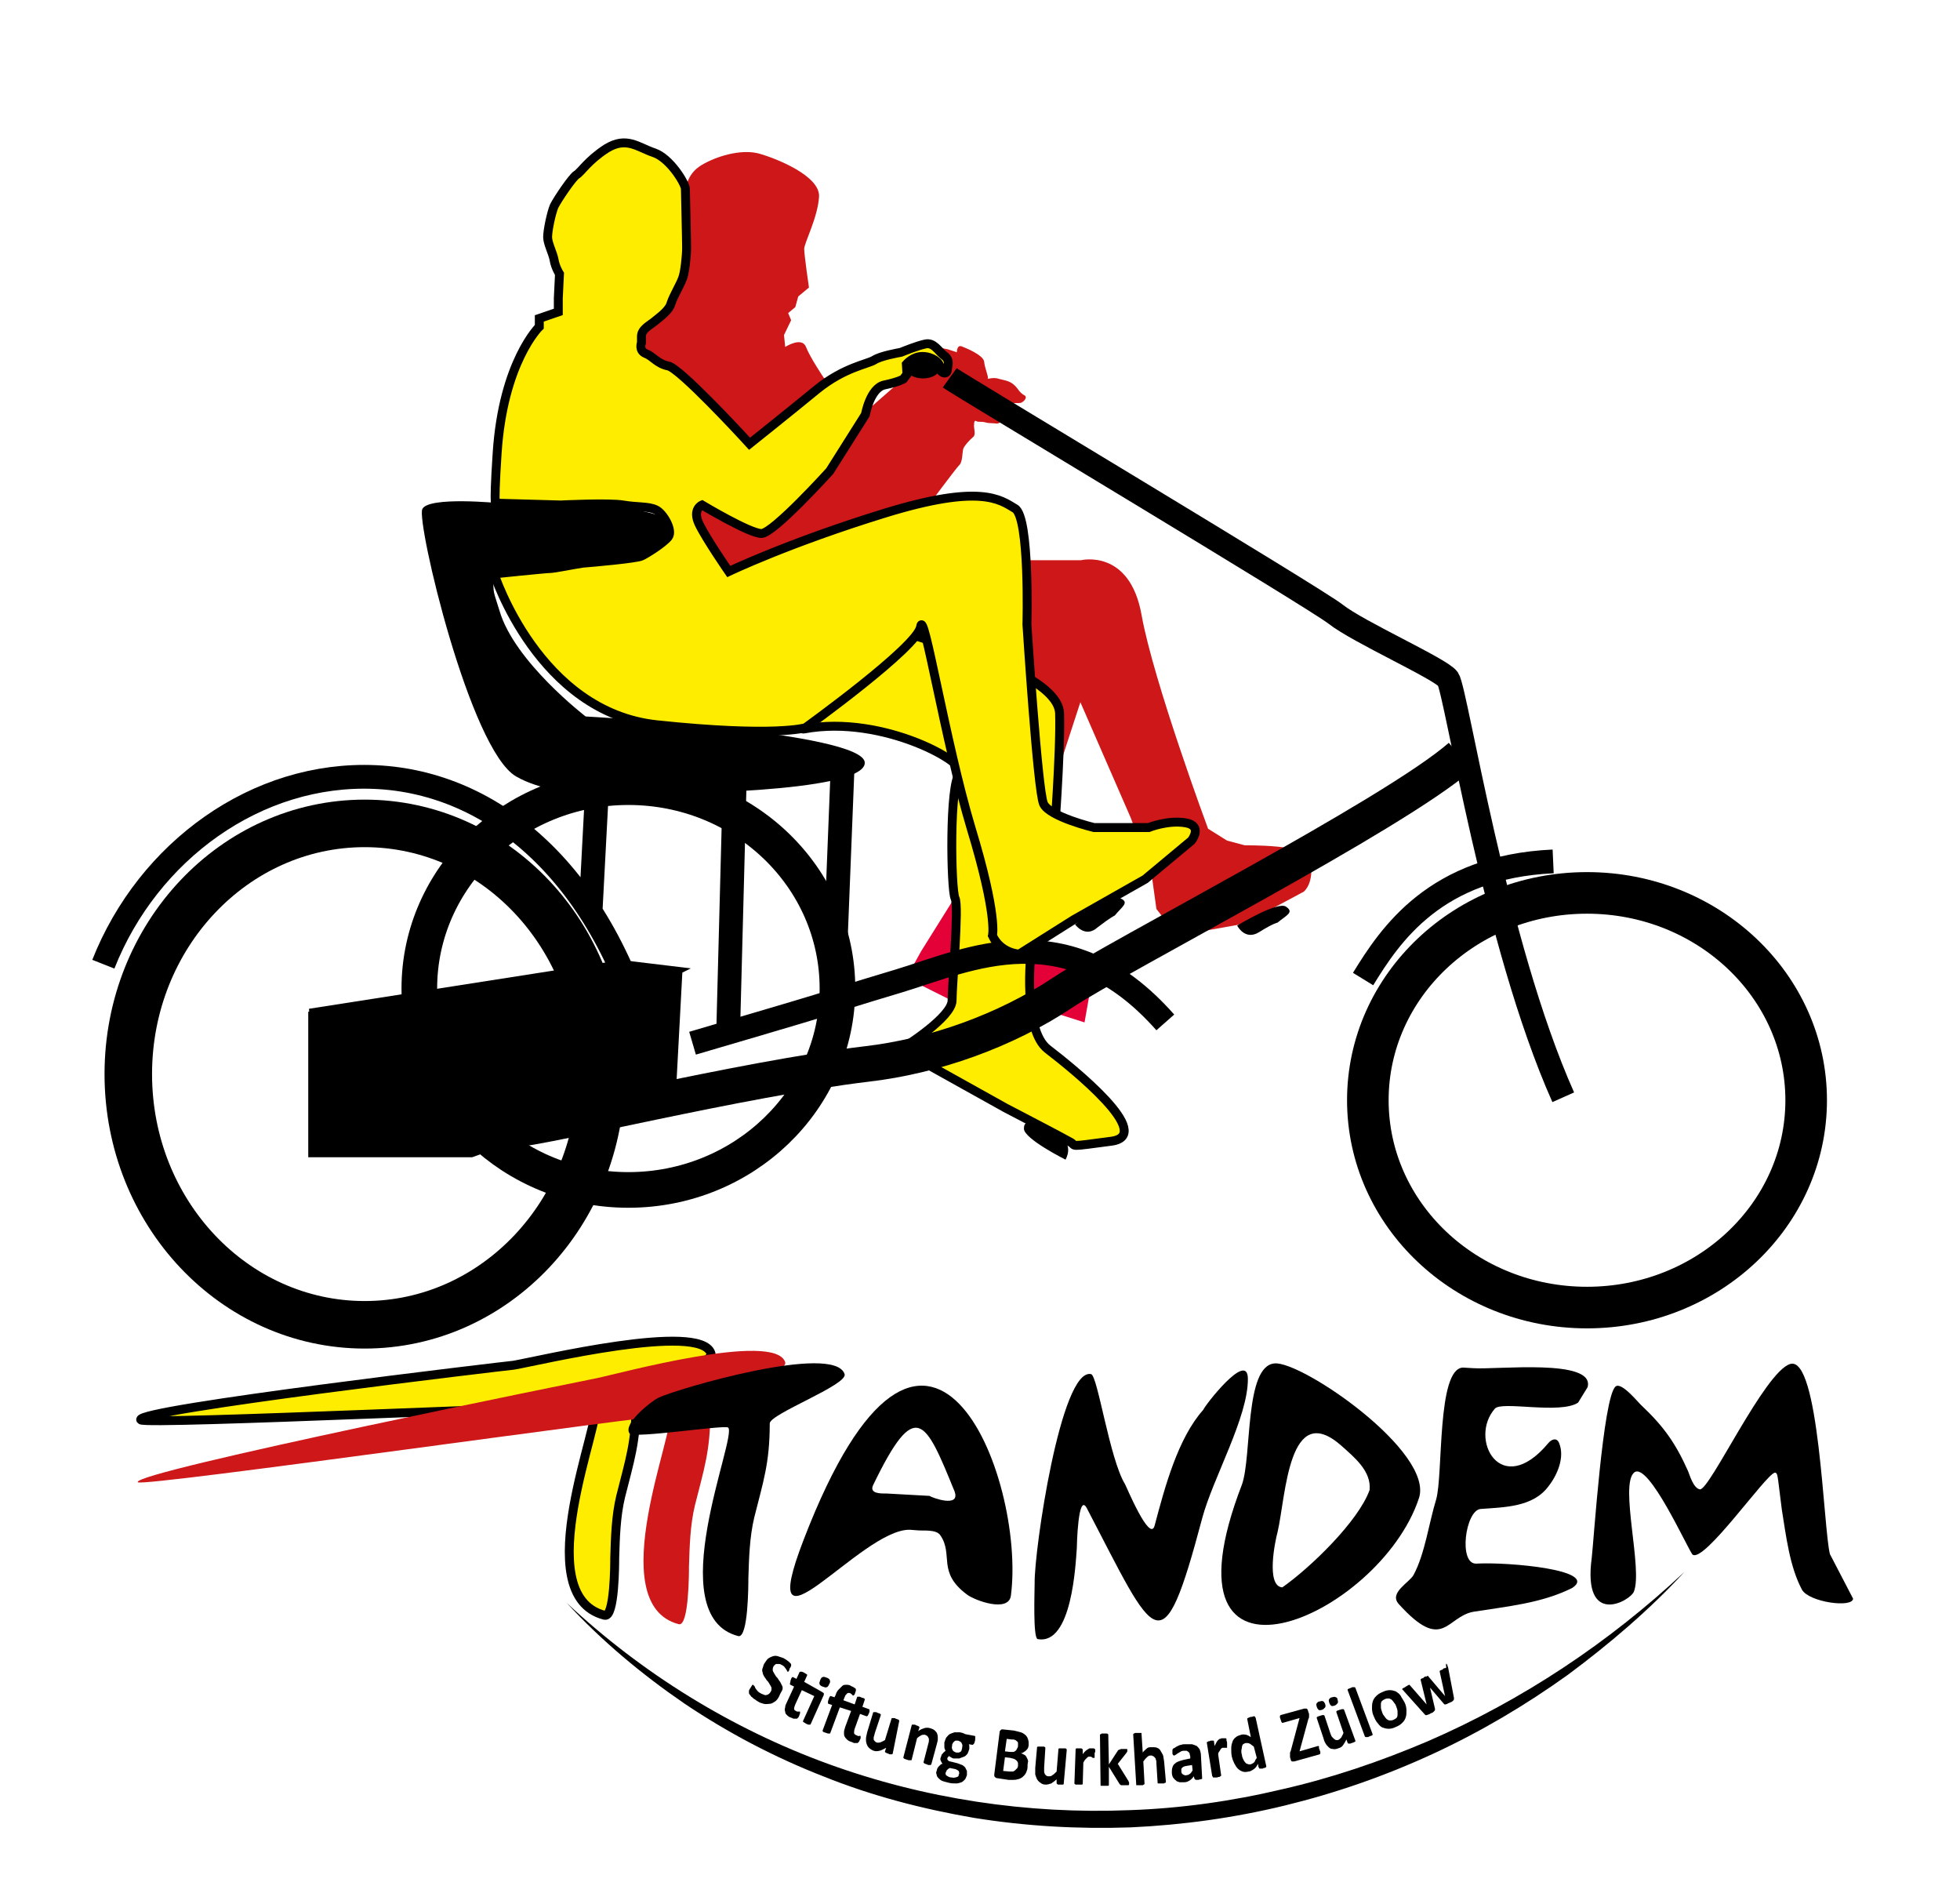
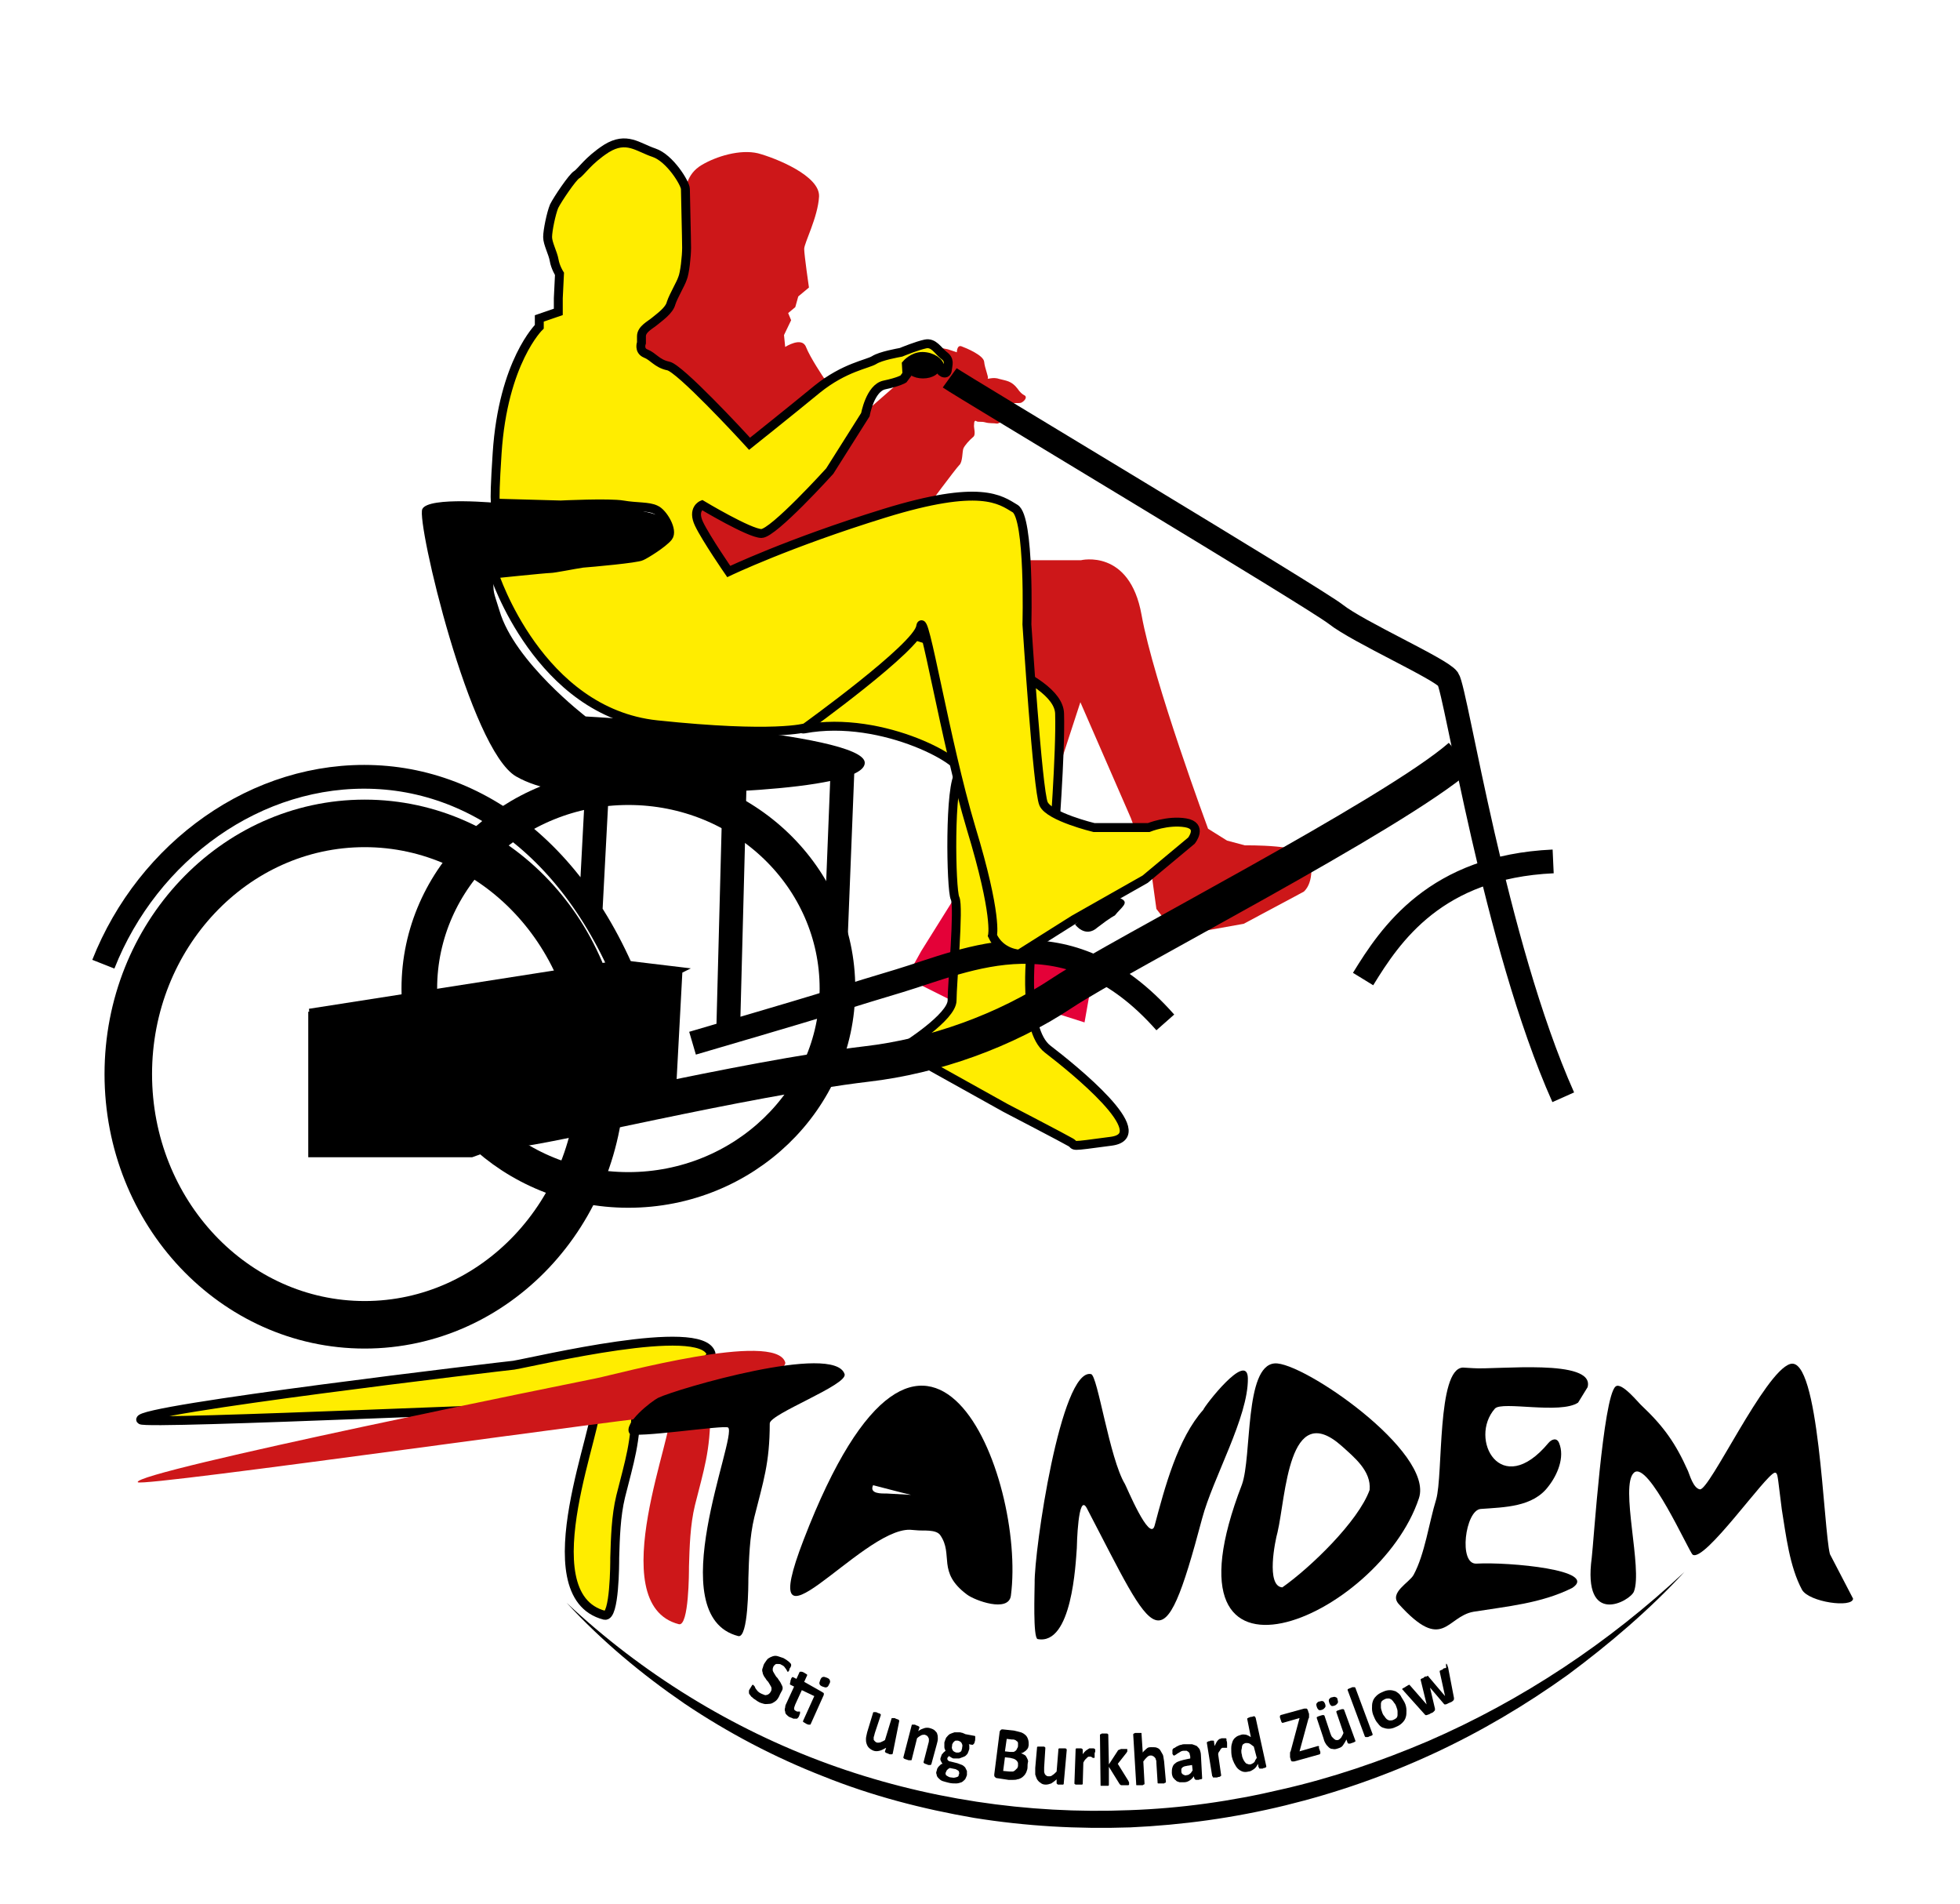
<svg xmlns="http://www.w3.org/2000/svg" id="Ebene_1" style="enable-background:new 0 0 330 320.5;" version="1.1" viewBox="0 0 330 320.5" x="0px" y="0px">
  <style type="text/css"> .st0{fill:#FFED00;stroke:#000000;stroke-width:1.5;} .st1{fill:#CD1719;} .st2{fill:#E40138;} .st3{fill:#FFED00;stroke:#000000;stroke-width:1.5;stroke-miterlimit:10;} .st4{fill:none;stroke:#000000;stroke-width:6;stroke-miterlimit:3.864;} .st5{fill:none;stroke:#000000;stroke-miterlimit:3.864;} .st6{fill:none;stroke:#000000;stroke-width:8;stroke-miterlimit:3.864;} .st7{fill:none;stroke:#000000;stroke-width:7;stroke-miterlimit:3.864;} .st8{fill:none;stroke:#000000;stroke-width:4;stroke-miterlimit:3.864;} .st9{fill-rule:evenodd;clip-rule:evenodd;fill:#FFED00;stroke:#000000;stroke-width:1.5;} </style>
  <g>
    <path class="st0" d="M119.7,227.8c0.6,1.8-12.6,6.7-12.6,8.3c0,6.7-1.1,9.8-2.6,15.8c-0.8,3.3-0.9,7-1,10.3c0,0.9,0,10.1-1.7,9.7 c-13.2-3.4-0.1-33.6-1.7-35.1c-0.6-0.5-75.8,3.1-76.4,2.2c-1.2-1.7,61.7-9.1,62.8-9.2C90.6,229.1,118,222.5,119.7,227.8" />
    <path class="st1" d="M132.2,229.3c0.6,1.8-12.6,6.7-12.6,8.3c0,6.7-1.1,9.8-2.6,15.8c-0.8,3.3-0.9,7-1,10.3c0,0.9,0,10.1-1.7,9.7 c-13.2-3.4-0.1-33.6-1.7-35.1c-0.6-0.5-88.8,12.1-89.4,11.2c-1.2-1.7,76.2-17.3,77.2-17.5C103.9,231.3,130.5,224,132.2,229.3" />
    <polygon class="st2" points="162.6,148.1 155.1,160.1 152.6,164.6 160.6,168.6 171.6,168.6 182.6,172.1 184.1,163.6 176.6,159.6 171.6,155.6 171.6,147.6" />
    <path class="st1" d="M115.1,34.1c0.2-2.3,0.5-4.8,3-6.3s6.5-2.7,9.5-2c3,0.8,10.5,3.8,10.3,7.3s-2.5,7.8-2.5,8.8s0.8,6.5,0.8,6.5 l-1.8,1.5l-0.5,1.8l-1.2,1l0.5,1.2l-1.2,2.5l0.2,2c0,0,2.8-1.8,3.5,0s3,5.2,3,5.2l5,3.5l3.2,1.2l4-3.5v-1l1.5-4l2.5-1l1.5-0.2 l1.8,1l0.4-1l1,0.2l1.5,0.5c0,0,0-1.3,0.8-1c0.8,0.3,3.7,1.5,3.8,2.6c0.1,1.1,0.8,2.6,0.6,2.8c-0.1,0.2,0.9-0.3,2,0.1 c1.1,0.3,2,0.3,3,1.6c0.9,1.3,1.3,1,1.4,1.4c0.1,0.4-0.5,0.9-0.8,1c-0.3,0.1-1.2,0-1.6,0.1c-0.4,0.1-0.4,1.7-0.6,2 c-0.2,0.3-1.4,1.5-1.9,1.4c-0.5-0.1-1.2,0-1.9-0.2c-0.7-0.2-1.2,0-1.5-0.2c-0.3-0.2-0.4,0.1-0.4,0.6c-0.1,0.5,0.4,1.7-0.2,2.1 c-0.6,0.5-1.4,1.4-1.6,1.9c-0.2,0.5-0.1,2.3-0.7,2.8c-0.6,0.6-5.5,7.2-5.5,7.2l6.2,8.8h19.8c0,0,8.2-2,10.2,9.2s11.2,36,11.2,36 l3.2,2l3,0.8c0,0,10.5-0.2,11,2.2c0.8,4.2-1.1,5.6-1.1,5.6l-10.1,5.4l-11.2,2l-3.5-4.5l-0.8-5.8l-3.5-9.5l-8.5-19.5l-3,9.2 l-1.5,1.2l-11.2-19.5l-6.2-13l-21.5,2.5l-15.3,1.2l-6-8.2l-3.5-12l-12.8-12.8l7-25L115.1,34.1z" />
    <path class="st3" d="M187.1,192.1c-7.5,1-5.8,0.8-6.8,0.2s-11-5.8-11-5.8l-14-7.8l-3-2.5c0,0,8-5,8-7.8s1.2-15.8,0.5-17.2 s-1-19.5,0.8-21s-12.8-10-26.2-7.5c-3.7,0.7,5.2-23.2,5.2-23.2l11.8,7l5.8,1.8c0,0,20,5.2,20.2,11.8s-1,22-1,22l-3.8,18 c0,0-1.5,13.2,2.8,16.5S194.6,191.1,187.1,192.1" />
    <path class="st4" d="M70.6,166.4c0-18.7,15.8-33.9,35.2-33.9c19.5,0,35.2,15.2,35.2,33.9c0,18.7-15.8,33.9-35.2,33.9 C86.4,200.3,70.6,185.1,70.6,166.4z" />
    <polygon points="52.1,170.3 104.6,162.1 114.6,163.3 114.4,163.4 113.4,182.1 79.4,194.3 52.4,194.3 52.4,170.3" />
    <polygon class="st5" points="52.1,170.3 104.6,162.1 114.6,163.3 114.4,163.4 113.4,182.1 79.4,194.3 52.4,194.3 52.4,170.3" />
    <ellipse class="st6" cx="61.4" cy="180.8" rx="39.8" ry="42.2" />
    <path class="st4" d="M86.4,190.1c4.2,0,38.5-8.5,59.5-11c11.3-1.3,23.4-5.6,33-12c9.5-6.3,55.8-30,67-39.8" />
-     <ellipse class="st7" cx="267.2" cy="185.2" rx="36.9" ry="34.9" />
    <path class="st8" d="M229.5,164.8c4.6-7.5,12.2-18.9,32-19.8 M263.2,184.7c-11.6-26-18-68.3-19.4-70.4c-1.2-1.7-15.1-7.9-18.9-10.9 c-3.4-2.7-63.2-38.5-65-39.8 M122.6,173.6l1.2-45.8 M140.4,166.1l1.5-37.8 M99.4,154.1l1.2-22.8 M17.4,162.3 c7.5-19,25.8-32.4,45.8-31.5c19.9,0.9,38.5,16.3,46.3,46.5 M116.6,175.6c34.8-10.2,15.8-4.8,34.8-10.5c11.6-3.5,28.2-11.8,44.8,7" />
    <path d="M110.1,133.6c0,0,35.5,0,35.5-5.2s-47-7.8-47-7.8s-12-9.2-14.5-17.8c-1-3.3-1.1-2.8-1-5.8c0-0.4,18.5-2.3,18.6-2.7 c0-0.4,12,1,11.3-5.3c1.2-5-28.9-4.3-28.9-4.3s-12-1.2-13,1s8,40.5,15.8,45S110.1,133.6,110.1,133.6" />
    <path d="M152.5,61.8c0-1.1,1.3-1.9,2.9-1.9c1.6,0,2.9,0.9,2.9,1.9c0,1.1-1.3,1.9-2.9,1.9C153.8,63.7,152.5,62.9,152.5,61.8" />
    <path class="st9" d="M171.6,160.6l9.2-5.8l12-6.8l7.8-6.5c0,0,2-2.5-1-3s-6.2,0.8-6.2,0.8h-9.2c0,0-7.5-1.8-8.5-4 s-2.8-30.2-2.8-30.2s0.5-18-2-19.5s-5.8-4.2-22,0.8s-26.2,9.8-26.2,9.8s-3.8-5.5-5-8s0.5-3.2,0.5-3.2s8,4.8,10,4.8 c2,0,11.5-10.5,11.5-10.5l6-9.5c0,0,0.8-4.5,3.2-5s3.2-1,3.2-1l0.6-0.8l-0.1-1.7c0,0,1.1-1.3,2.7-1.3c1.6,0,3,1,2.9,1.8 c-0.1,0.8,1.2,1.5,1.3,0.5c0.1-1,0.5-1.7-0.6-2.5c-1-0.8-1.7-2.2-3.1-1.9c-1.4,0.3-3.6,1.2-4.1,1.4c-0.5,0.1-3.4,0.6-4.5,1.3 c-1.1,0.7-5,1.2-9.6,4.9c-4.5,3.7-11.4,9.2-11.4,9.2l-1.1-1.2c0,0-10.7-11.6-12.6-11.9c-1.9-0.4-2.5-1.6-3.8-2.1 c-1.2-0.5-0.7-1.8-0.7-1.8v-1.1c0-1.2,1.5-1.9,2.2-2.5c0.7-0.6,2.5-1.8,2.8-3.1c0.4-1.2,1.6-3.2,1.9-4.1c0.4-0.9,0.7-3.8,0.7-5.2 c0-1.4-0.2-9.1-0.2-9.9c0-0.9-2.6-5.2-5.3-6.1c-2.7-0.9-4.6-2.8-8-0.7C99,27,97.8,29,97.1,29.4c-0.7,0.4-3.2,4.1-3.8,5.3 c-0.5,1.2-1.1,4.1-1.1,5.2c0,1.1,0.9,2.7,1.1,3.9c0.2,1.2,0.9,2.3,0.9,2.3l-0.2,4.1v2.3l-3.2,1.1v1.4c0,0-6.1,5.9-7.1,21.3 c-0.7,10.6-0.1,8.4-0.1,8.4l10.8,0.3c0,0,8.2-0.4,10.5,0c2.3,0.4,4.3,0.2,5.5,0.8c1.2,0.5,3,3.5,2.1,4.6c-0.9,1.1-3.8,2.9-4.5,3.2 c-0.7,0.4-8.5,1.1-9.9,1.2c-1.4,0.2-4.8,0.9-5.5,0.9c-0.7,0-9.4,0.9-9.4,0.9s7.5,23.3,27.4,25.4c19.9,2.1,25,0.5,25,0.5 s18.9-13.6,19.4-17c0.5-3.4,4.1,19.2,8.5,33.9c4.5,14.8,3.6,18.1,3.6,18.1C168.5,160.5,171.6,160.6,171.6,160.6" />
    <path d="M142.2,231.3c0.6,1.8-12.6,6.7-12.6,8.3c0,6.7-1.1,9.8-2.6,15.8c-0.8,3.3-0.9,7-1,10.3c0,0.9,0,10.1-1.7,9.7 c-13.2-3.4-0.1-33.6-1.7-35.1c-0.6-0.5-15.9,1.9-16.6,1c-1.2-1.7,3.8-5.5,4.8-6C113.9,233.8,140.5,226,142.2,231.3" />
    <path d="M210.1,232c0.1,6.5-5.9,16.8-7.7,23.6c-6.8,25.6-7.8,20.5-19.4-1.7c-1.5-2.9-1.7,6.4-1.7,6.7c-0.2,2.6-0.8,16.4-6.6,15.3 c-0.8-0.2-0.5-8.1-0.5-9.4c-0.1-5.4,4.4-36.3,9.5-35.2c1.1,0.2,3.1,14.2,5.7,18.5c0.2,0.3,4.2,10,5,7c1.7-6.4,3.9-14.7,8.2-19.5 C202.7,236.8,210,227.3,210.1,232" />
    <path d="M264.7,267.3c-5.2,2.6-11,3.1-16.6,4c-4.6,0.8-5.1,7-12.6-1.3c-1.7-1.9,1.8-3.6,2.5-4.9c1.9-3.5,2.6-8.8,3.8-12.7 c1.2-4.1,0.1-22,4.5-22.2l1.7,0.1c3.9,0.3,20.6-1.7,19.3,3.2l-1.6,2.6c-3,2-12.8-0.3-14,1c-4.5,5.1,1,15.4,9,5.8 c0.5-0.6,1.4-1,1.8,0c1,2.4-0.3,5.4-1.8,7.3c-2.6,3.5-7.4,3.5-11.4,3.8c-2.6,0.2-3.8,9.4-0.7,9.2 C254.1,262.9,269.3,264.3,264.7,267.3" />
    <path d="M312,269.1c-0.1,1.6-7.4,0.6-8.6-1.5c-2.1-3.9-2.7-9.2-3.4-13.5l-0.6-4.8c-0.1-0.5-0.1-1.5-0.6-1.4 c-1.5,0.3-11.8,15.1-13.8,13.8c-0.6-0.4-7.5-16-9.9-13.8c-2.4,2.2,1.5,16.2,0,20c-0.6,1.6-8.7,6.1-7.1-5.7c0.3-2.4,1.9-27,4-28.8 c1-0.9,4,2.9,4.4,3.2c3.7,3.5,5.7,6.3,7.8,11c0.3,0.7,0.9,2.9,2,3.1c1.6,0.3,10.9-19.8,15.2-21.1c4.9-1.5,5.6,27.8,6.7,32 L312,269.1z" />
    <path d="M214.6,229.5c-5.1,0.4-3.8,15.7-5.5,20.4c-15,38.9,23.1,22.5,29.8,2.3C241.5,244.4,219.2,229.1,214.6,229.5 M230.6,250.8 c-1.9,5.3-10,13.1-14.7,16.4c-2.8-0.2-1.2-7.9-0.8-9.3c1.4-6,1.8-22.5,10.8-14.5C228,245.3,230.9,247.6,230.6,250.8" />
-     <path d="M175.4,189.8c-1.8-0.5-3-1.5-3,0.2s7,5.2,7,5.2s1.5-2.5-1-3.8S175.4,189.8,175.4,189.8" />
    <path d="M187.7,154.1c1.1-1.4,2.6-2.2,0.9-2.9c-1.6-0.7-7.6,4.4-7.6,4.4s1.7,2.4,3.8,0.5C187,154.4,187.7,154.1,187.7,154.1" />
-     <path d="M215.1,155.3c1.4-1.2,2.9-1.7,1.4-2.7c-1.5-0.9-8.2,3.2-8.2,3.2s1.3,2.6,3.7,1.1C214.4,155.4,215.1,155.3,215.1,155.3" />
-     <path d="M135.3,259.2c-8.6,22.3,9.6-1.9,17.9-1.7l1.3,0.1c0.9,0.1,3.1-0.2,3.8,0.8c2.3,3.3-0.6,6.2,4.5,10c1.3,1,7,3.1,7.4,0.2 C172.8,248.8,156,205.4,135.3,259.2 M156.5,251.8l-7.2-0.4c-0.8,0-3,0.1-2.3-1.4c7.2-14.9,8.8-11,13.7,1 C161.8,253.9,156.9,252.1,156.5,251.8" />
+     <path d="M135.3,259.2c-8.6,22.3,9.6-1.9,17.9-1.7l1.3,0.1c0.9,0.1,3.1-0.2,3.8,0.8c2.3,3.3-0.6,6.2,4.5,10c1.3,1,7,3.1,7.4,0.2 C172.8,248.8,156,205.4,135.3,259.2 M156.5,251.8l-7.2-0.4c-0.8,0-3,0.1-2.3-1.4C161.8,253.9,156.9,252.1,156.5,251.8" />
  </g>
  <g>
    <path d="M131.2,285.5c-0.2,0.4-0.4,0.7-0.7,0.9c-0.3,0.2-0.6,0.4-0.9,0.4s-0.7,0.1-1,0c-0.4-0.1-0.7-0.2-1-0.4 c-0.2-0.1-0.4-0.3-0.6-0.4c-0.2-0.1-0.3-0.3-0.5-0.4c-0.1-0.1-0.2-0.3-0.3-0.4c-0.1-0.1-0.1-0.2-0.1-0.3s0-0.2,0-0.3 s0.1-0.2,0.2-0.4c0.1-0.1,0.1-0.2,0.2-0.3c0-0.1,0.1-0.1,0.1-0.2c0,0,0.1-0.1,0.1-0.1c0,0,0.1,0,0.1,0c0,0,0.1,0.1,0.2,0.2 c0.1,0.1,0.1,0.2,0.2,0.4c0.1,0.1,0.2,0.3,0.4,0.5c0.2,0.2,0.4,0.3,0.6,0.4c0.2,0.1,0.3,0.1,0.5,0.2s0.3,0,0.4,0 c0.1,0,0.3-0.1,0.4-0.2c0.1-0.1,0.2-0.2,0.3-0.4c0.1-0.2,0.1-0.3,0.1-0.5c0-0.2-0.1-0.3-0.2-0.5c-0.1-0.2-0.2-0.3-0.3-0.5 c-0.1-0.2-0.3-0.3-0.4-0.5c-0.1-0.2-0.3-0.4-0.4-0.6c-0.1-0.2-0.2-0.4-0.2-0.6c-0.1-0.2-0.1-0.5,0-0.7s0.1-0.5,0.3-0.8 c0.2-0.3,0.4-0.6,0.6-0.8c0.3-0.2,0.5-0.3,0.8-0.4c0.3-0.1,0.6-0.1,0.9,0c0.3,0.1,0.6,0.2,0.9,0.3c0.2,0.1,0.3,0.2,0.5,0.3 c0.1,0.1,0.3,0.2,0.4,0.3c0.1,0.1,0.2,0.2,0.3,0.3c0.1,0.1,0.1,0.2,0.1,0.2c0,0.1,0,0.1,0,0.1s0,0.1,0,0.1c0,0,0,0.1-0.1,0.2 c0,0.1-0.1,0.2-0.1,0.2c-0.1,0.1-0.1,0.2-0.1,0.3c0,0.1-0.1,0.1-0.1,0.2c0,0-0.1,0.1-0.1,0.1c0,0-0.1,0-0.1,0c0,0-0.1-0.1-0.1-0.2 c-0.1-0.1-0.1-0.2-0.2-0.3c-0.1-0.1-0.2-0.3-0.3-0.4c-0.1-0.1-0.3-0.2-0.5-0.3c-0.1-0.1-0.3-0.1-0.4-0.1c-0.1,0-0.3,0-0.4,0 c-0.1,0-0.2,0.1-0.3,0.2c-0.1,0.1-0.2,0.2-0.2,0.3c-0.1,0.2-0.1,0.3-0.1,0.5c0,0.2,0.1,0.3,0.2,0.5c0.1,0.2,0.2,0.3,0.3,0.5 c0.1,0.2,0.3,0.3,0.4,0.5s0.3,0.4,0.4,0.6c0.1,0.2,0.2,0.4,0.3,0.6c0.1,0.2,0.1,0.5,0,0.7S131.3,285.2,131.2,285.5z" />
    <path d="M138.4,284.8c0.1,0.1,0.2,0.1,0.3,0.2c0,0.1,0,0.2,0,0.3l-2.2,4.9c0,0,0,0.1-0.1,0.1c0,0-0.1,0-0.1,0c-0.1,0-0.1,0-0.2,0 c-0.1,0-0.2-0.1-0.3-0.1c-0.1-0.1-0.2-0.1-0.3-0.2c-0.1,0-0.1-0.1-0.2-0.1c0,0-0.1-0.1-0.1-0.1c0,0,0-0.1,0-0.1l1.9-4.2l-2.1-1 l-1.1,2.4c-0.1,0.3-0.2,0.5-0.2,0.7c0,0.2,0.1,0.3,0.3,0.4c0.1,0,0.1,0.1,0.2,0.1c0.1,0,0.1,0,0.2,0c0.1,0,0.1,0,0.1,0 c0,0,0.1,0,0.1,0c0,0,0,0,0.1,0c0,0,0,0.1,0,0.1c0,0,0,0.1,0,0.2c0,0.1-0.1,0.2-0.1,0.3c-0.1,0.2-0.1,0.3-0.2,0.4 c-0.1,0.1-0.1,0.1-0.2,0.2c-0.1,0-0.1,0-0.2,0c-0.1,0-0.2,0-0.3,0c-0.1,0-0.2,0-0.3-0.1c-0.1,0-0.2-0.1-0.3-0.1 c-0.3-0.1-0.5-0.3-0.6-0.4c-0.2-0.2-0.3-0.3-0.3-0.6c-0.1-0.2-0.1-0.4,0-0.7c0-0.3,0.1-0.5,0.3-0.9l1.2-2.6l-0.6-0.3 c-0.1,0-0.1-0.1-0.1-0.2c0-0.1,0.1-0.3,0.1-0.5c0-0.1,0.1-0.2,0.1-0.3s0.1-0.1,0.1-0.2c0,0,0.1-0.1,0.1-0.1c0,0,0.1,0,0.1,0 l0.6,0.3l0.5-1.1c0,0,0-0.1,0.1-0.1s0.1,0,0.1,0c0.1,0,0.1,0,0.2,0c0.1,0,0.2,0.1,0.3,0.1c0.1,0.1,0.2,0.1,0.3,0.2 c0.1,0,0.1,0.1,0.2,0.1c0,0,0.1,0.1,0.1,0.1c0,0,0,0.1,0,0.1l-0.5,1.1L138.4,284.8z M139.6,283.5c-0.1,0.3-0.3,0.5-0.4,0.5 c-0.2,0.1-0.4,0-0.7-0.1c-0.3-0.1-0.5-0.3-0.5-0.4c-0.1-0.2,0-0.4,0.1-0.7c0.1-0.3,0.3-0.5,0.4-0.5c0.2-0.1,0.4,0,0.7,0.1 c0.3,0.1,0.5,0.3,0.5,0.4C139.8,283,139.8,283.2,139.6,283.5z" />
-     <path d="M141.4,287.4l-1.6,4.3c0,0,0,0.1-0.1,0.1c0,0-0.1,0-0.1,0c-0.1,0-0.1,0-0.2,0c-0.1,0-0.2-0.1-0.3-0.1 c-0.1,0-0.2-0.1-0.3-0.1c-0.1,0-0.2-0.1-0.2-0.1c0,0-0.1-0.1-0.1-0.1s0-0.1,0-0.1l1.6-4.3l-0.6-0.2c-0.1,0-0.1-0.1-0.1-0.2 c0-0.1,0-0.3,0.1-0.5c0-0.1,0.1-0.2,0.1-0.3c0-0.1,0.1-0.1,0.1-0.2c0,0,0.1-0.1,0.1-0.1c0,0,0.1,0,0.1,0l0.6,0.2l0.2-0.4 c0.1-0.4,0.3-0.7,0.5-0.9c0.2-0.2,0.4-0.4,0.6-0.6s0.4-0.2,0.7-0.2s0.5,0,0.8,0.2c0.1,0.1,0.3,0.1,0.4,0.2c0.1,0.1,0.2,0.1,0.3,0.2 c0.1,0.1,0.1,0.1,0.1,0.1s0,0.1,0,0.1c0,0.1,0,0.1,0,0.2c0,0.1-0.1,0.2-0.1,0.3c0,0.1-0.1,0.2-0.1,0.3c0,0.1-0.1,0.1-0.1,0.1 c0,0-0.1,0.1-0.1,0.1c0,0,0,0-0.1,0c0,0,0,0-0.1-0.1c0,0-0.1-0.1-0.1-0.1c0,0-0.1-0.1-0.1-0.1c-0.1,0-0.1-0.1-0.2-0.1 c-0.1,0-0.2-0.1-0.3,0c-0.1,0-0.2,0-0.2,0.1c-0.1,0.1-0.1,0.1-0.2,0.2c-0.1,0.1-0.1,0.2-0.2,0.4l-0.2,0.5l1.9,0.7l0.4-1.2 c0,0,0-0.1,0.1-0.1c0,0,0.1,0,0.1,0c0.1,0,0.1,0,0.2,0c0.1,0,0.2,0.1,0.3,0.1c0.1,0.1,0.2,0.1,0.3,0.1c0.1,0,0.1,0.1,0.2,0.1 c0,0,0.1,0.1,0.1,0.1c0,0,0,0.1,0,0.1l-0.4,1.2l1.1,0.4c0,0,0.1,0,0.1,0.1c0,0,0,0.1,0,0.1c0,0.1,0,0.1,0,0.2 c0,0.1-0.1,0.2-0.1,0.3c-0.1,0.2-0.2,0.4-0.2,0.4s-0.1,0.1-0.2,0.1l-1.1-0.4l-0.9,2.5c-0.1,0.3-0.1,0.5-0.1,0.7 c0,0.2,0.2,0.3,0.4,0.4c0.1,0,0.1,0,0.2,0.1s0.1,0,0.2,0c0.1,0,0.1,0,0.1,0s0.1,0,0.1,0c0,0,0,0,0.1,0c0,0,0,0.1,0,0.1 c0,0,0,0.1,0,0.2c0,0.1,0,0.2-0.1,0.3c-0.1,0.2-0.1,0.3-0.2,0.4c-0.1,0.1-0.1,0.1-0.2,0.2c0,0-0.1,0-0.2,0c-0.1,0-0.2,0-0.3,0 c-0.1,0-0.2,0-0.3-0.1c-0.1,0-0.2-0.1-0.3-0.1c-0.3-0.1-0.5-0.2-0.7-0.4c-0.2-0.2-0.3-0.3-0.4-0.5c-0.1-0.2-0.1-0.4-0.1-0.7 c0-0.3,0.1-0.5,0.2-0.9l1-2.7L141.4,287.4z" />
    <path d="M150.3,295.2C150.3,295.3,150.2,295.3,150.3,295.2c-0.1,0.1-0.1,0.1-0.2,0.1c-0.1,0-0.1,0-0.2,0c-0.1,0-0.2,0-0.3-0.1 c-0.1,0-0.2-0.1-0.3-0.1c-0.1,0-0.1-0.1-0.2-0.1c0,0-0.1-0.1-0.1-0.1c0,0,0-0.1,0-0.1l0.2-0.6c-0.4,0.2-0.7,0.4-1.1,0.5 s-0.7,0.1-1,0c-0.3-0.1-0.6-0.3-0.8-0.5c-0.2-0.2-0.3-0.4-0.4-0.7c-0.1-0.3-0.1-0.5-0.1-0.8c0-0.3,0.1-0.6,0.2-1.1l1-3.3 c0,0,0-0.1,0.1-0.1c0,0,0.1,0,0.1,0c0.1,0,0.1,0,0.2,0c0.1,0,0.2,0,0.3,0.1c0.1,0,0.2,0.1,0.3,0.1c0.1,0,0.2,0.1,0.2,0.1 c0,0,0.1,0.1,0.1,0.1c0,0,0,0.1,0,0.1l-1,3c-0.1,0.3-0.1,0.5-0.2,0.7c0,0.2,0,0.3,0,0.4c0,0.1,0.1,0.2,0.2,0.3 c0.1,0.1,0.2,0.2,0.3,0.2c0.2,0.1,0.4,0,0.6,0c0.2-0.1,0.5-0.2,0.8-0.4l1.1-3.6c0,0,0-0.1,0.1-0.1c0,0,0.1,0,0.1,0 c0.1,0,0.1,0,0.2,0c0.1,0,0.2,0,0.3,0.1c0.1,0,0.2,0.1,0.3,0.1c0.1,0,0.2,0.1,0.2,0.1c0,0,0.1,0.1,0.1,0.1c0,0,0,0.1,0,0.1 L150.3,295.2z" />
    <path d="M156.8,297C156.8,297,156.8,297.1,156.8,297c-0.1,0.1-0.1,0.1-0.2,0.1c-0.1,0-0.1,0-0.2,0c-0.1,0-0.2,0-0.3-0.1 c-0.1,0-0.3-0.1-0.3-0.1c-0.1,0-0.2-0.1-0.2-0.1c0,0-0.1-0.1-0.1-0.1c0,0,0-0.1,0-0.1l0.8-3.1c0.1-0.3,0.1-0.5,0.1-0.6 c0-0.2,0-0.3-0.1-0.4c0-0.1-0.1-0.2-0.2-0.3c-0.1-0.1-0.2-0.1-0.4-0.2c-0.2,0-0.4,0-0.6,0.1c-0.2,0.1-0.5,0.3-0.7,0.5l-0.9,3.6 c0,0,0,0.1-0.1,0.1c0,0-0.1,0-0.1,0c-0.1,0-0.1,0-0.2,0c-0.1,0-0.2,0-0.4-0.1c-0.1,0-0.3-0.1-0.3-0.1c-0.1,0-0.2-0.1-0.2-0.1 s-0.1-0.1-0.1-0.1s0-0.1,0-0.1l1.4-5.4c0,0,0-0.1,0.1-0.1c0,0,0.1,0,0.1,0c0.1,0,0.1,0,0.2,0s0.2,0,0.3,0.1c0.1,0,0.2,0.1,0.3,0.1 c0.1,0,0.1,0.1,0.2,0.1c0,0,0.1,0.1,0.1,0.1c0,0,0,0.1,0,0.1l-0.2,0.6c0.4-0.3,0.7-0.4,1-0.5c0.3-0.1,0.7-0.1,1,0 c0.3,0.1,0.6,0.2,0.8,0.4c0.2,0.2,0.4,0.4,0.4,0.6c0.1,0.2,0.1,0.5,0.1,0.8c0,0.3-0.1,0.6-0.2,1L156.8,297z" />
    <path d="M164.1,293.2c0,0.2-0.1,0.3-0.2,0.4c-0.1,0.1-0.1,0.1-0.2,0.1l-0.6-0.1c0.1,0.1,0.1,0.2,0.1,0.4c0,0.1,0,0.3,0,0.4 c-0.1,0.3-0.2,0.6-0.3,0.8c-0.2,0.2-0.3,0.4-0.6,0.5s-0.5,0.2-0.8,0.3c-0.3,0-0.6,0-0.9,0c-0.2,0-0.3-0.1-0.5-0.2 c-0.1-0.1-0.2-0.1-0.3-0.2c-0.1,0-0.1,0.1-0.2,0.2c-0.1,0.1-0.1,0.1-0.1,0.2c0,0.1,0,0.2,0.1,0.3c0.1,0.1,0.2,0.2,0.4,0.2l1.2,0.3 c0.3,0.1,0.5,0.2,0.8,0.3c0.2,0.1,0.4,0.3,0.5,0.4c0.1,0.2,0.2,0.4,0.3,0.6c0,0.2,0,0.4,0,0.7c-0.1,0.3-0.2,0.5-0.3,0.7 c-0.2,0.2-0.4,0.4-0.6,0.5c-0.3,0.1-0.6,0.2-0.9,0.2c-0.4,0-0.8,0-1.2-0.1c-0.4-0.1-0.8-0.2-1.1-0.3c-0.3-0.1-0.5-0.3-0.7-0.5 c-0.2-0.2-0.3-0.4-0.3-0.6c-0.1-0.2-0.1-0.4,0-0.6c0-0.1,0.1-0.3,0.1-0.4c0.1-0.1,0.1-0.2,0.2-0.3c0.1-0.1,0.2-0.2,0.3-0.3 c0.1-0.1,0.2-0.2,0.4-0.2c-0.1-0.1-0.2-0.3-0.3-0.5c-0.1-0.2-0.1-0.4,0-0.6c0.1-0.2,0.1-0.5,0.3-0.6c0.1-0.2,0.3-0.3,0.5-0.5 c-0.1-0.2-0.2-0.4-0.2-0.6c0-0.2,0-0.5,0-0.8c0.1-0.3,0.2-0.6,0.3-0.8c0.2-0.2,0.3-0.4,0.6-0.6c0.2-0.1,0.5-0.2,0.8-0.3 c0.3,0,0.6,0,0.9,0c0.2,0,0.3,0.1,0.5,0.1c0.1,0.1,0.3,0.1,0.4,0.2l1.6,0.3c0.1,0,0.1,0.1,0.1,0.2 C164.2,292.8,164.2,293,164.1,293.2z M161.5,298.6c0-0.2,0-0.3-0.1-0.5c-0.1-0.1-0.3-0.2-0.5-0.3l-1-0.2c-0.1,0.1-0.2,0.1-0.3,0.2 c-0.1,0.1-0.1,0.1-0.2,0.2c0,0.1-0.1,0.1-0.1,0.2c0,0.1,0,0.1-0.1,0.2c0,0.2,0,0.4,0.2,0.5c0.2,0.1,0.4,0.3,0.8,0.3 c0.2,0,0.4,0.1,0.6,0c0.2,0,0.3-0.1,0.4-0.1c0.1-0.1,0.2-0.1,0.2-0.2C161.4,298.8,161.4,298.7,161.5,298.6z M162,294.1 c0.1-0.3,0-0.5-0.1-0.7c-0.1-0.2-0.3-0.3-0.6-0.4c-0.1,0-0.3,0-0.4,0c-0.1,0-0.2,0.1-0.3,0.2c-0.1,0.1-0.2,0.2-0.2,0.3 c-0.1,0.1-0.1,0.2-0.1,0.4c-0.1,0.3,0,0.5,0.1,0.7c0.1,0.2,0.3,0.3,0.6,0.4c0.1,0,0.3,0,0.4,0c0.1,0,0.2-0.1,0.3-0.1 c0.1-0.1,0.2-0.2,0.2-0.3C162,294.3,162,294.2,162,294.1z" />
    <path d="M173,297.5c0,0.3-0.1,0.5-0.2,0.8c-0.1,0.2-0.2,0.4-0.4,0.6c-0.2,0.2-0.3,0.3-0.5,0.4c-0.2,0.1-0.4,0.2-0.6,0.2 c-0.2,0.1-0.5,0.1-0.7,0.1c-0.3,0-0.5,0-0.8,0l-2-0.3c-0.1,0-0.2-0.1-0.3-0.2c-0.1-0.1-0.1-0.2-0.1-0.4l0.9-7.1 c0-0.2,0.1-0.3,0.2-0.4s0.2-0.1,0.3-0.1l1.9,0.2c0.5,0.1,0.8,0.2,1.2,0.3c0.3,0.1,0.6,0.3,0.8,0.5c0.2,0.2,0.3,0.4,0.4,0.7 s0.1,0.6,0.1,0.9c0,0.2-0.1,0.4-0.1,0.5c-0.1,0.2-0.2,0.3-0.3,0.4c-0.1,0.1-0.2,0.2-0.4,0.3c-0.1,0.1-0.3,0.2-0.5,0.2 c0.2,0.1,0.4,0.2,0.6,0.3c0.2,0.1,0.3,0.3,0.4,0.5s0.2,0.4,0.2,0.6C173,296.9,173,297.2,173,297.5z M171.4,297.3c0-0.2,0-0.4,0-0.5 s-0.1-0.3-0.2-0.4c-0.1-0.1-0.2-0.2-0.4-0.3c-0.2-0.1-0.4-0.1-0.7-0.2l-0.9-0.1l-0.3,2.3l1.1,0.1c0.2,0,0.4,0,0.5,0 s0.3-0.1,0.4-0.2s0.2-0.2,0.3-0.3C171.3,297.7,171.3,297.5,171.4,297.3z M171.4,293.8c0-0.2,0-0.3,0-0.4c0-0.1-0.1-0.3-0.2-0.3 c-0.1-0.1-0.2-0.2-0.3-0.2c-0.1-0.1-0.3-0.1-0.6-0.1l-0.8-0.1l-0.3,2.1l0.9,0.1c0.2,0,0.4,0,0.5,0c0.1,0,0.3-0.1,0.4-0.2 c0.1-0.1,0.2-0.2,0.2-0.3C171.4,294.1,171.4,294,171.4,293.8z" />
    <path d="M179.1,300.2c0,0,0,0.1,0,0.1c0,0-0.1,0.1-0.1,0.1c-0.1,0-0.1,0-0.2,0c-0.1,0-0.2,0-0.3,0c-0.1,0-0.2,0-0.3,0 s-0.1,0-0.2-0.1c0,0-0.1-0.1-0.1-0.1c0,0,0-0.1,0-0.1l0-0.6c-0.3,0.3-0.6,0.5-0.9,0.7c-0.3,0.1-0.6,0.2-0.9,0.2 c-0.4,0-0.7-0.1-0.9-0.3c-0.2-0.1-0.4-0.3-0.6-0.6c-0.1-0.2-0.2-0.5-0.3-0.8c0-0.3,0-0.7,0-1.1l0.3-3.4c0,0,0-0.1,0-0.1 c0,0,0.1-0.1,0.1-0.1c0.1,0,0.1,0,0.2,0c0.1,0,0.2,0,0.4,0c0.1,0,0.3,0,0.4,0c0.1,0,0.2,0,0.2,0.1c0.1,0,0.1,0.1,0.1,0.1 c0,0,0,0.1,0,0.1l-0.2,3.2c0,0.3,0,0.5,0,0.7c0,0.2,0.1,0.3,0.1,0.4c0.1,0.1,0.1,0.2,0.3,0.3c0.1,0.1,0.2,0.1,0.4,0.1 c0.2,0,0.4,0,0.6-0.2c0.2-0.1,0.4-0.3,0.7-0.6l0.3-3.7c0,0,0-0.1,0-0.1c0,0,0.1-0.1,0.1-0.1c0.1,0,0.1,0,0.2,0c0.1,0,0.2,0,0.4,0 c0.1,0,0.3,0,0.4,0c0.1,0,0.2,0,0.2,0.1c0.1,0,0.1,0.1,0.1,0.1c0,0,0,0.1,0,0.1L179.1,300.2z" />
    <path d="M184.3,295.2c0,0.2,0,0.3,0,0.4c0,0.1,0,0.2,0,0.2c0,0.1,0,0.1-0.1,0.1c0,0-0.1,0-0.1,0c0,0-0.1,0-0.1,0c0,0-0.1,0-0.1-0.1 c0,0-0.1,0-0.2-0.1c-0.1,0-0.1,0-0.2,0c-0.1,0-0.2,0-0.2,0c-0.1,0-0.2,0.1-0.3,0.2c-0.1,0.1-0.2,0.2-0.3,0.3 c-0.1,0.1-0.2,0.3-0.3,0.5l-0.1,3.5c0,0,0,0.1,0,0.1c0,0-0.1,0.1-0.1,0.1c-0.1,0-0.1,0-0.2,0c-0.1,0-0.2,0-0.4,0s-0.3,0-0.4,0 c-0.1,0-0.2,0-0.2-0.1c-0.1,0-0.1,0-0.1-0.1c0,0,0-0.1,0-0.1l0.2-5.6c0,0,0-0.1,0-0.1c0,0,0.1-0.1,0.1-0.1c0.1,0,0.1,0,0.2,0 s0.2,0,0.3,0c0.1,0,0.2,0,0.3,0c0.1,0,0.1,0,0.2,0.1c0,0,0.1,0,0.1,0.1s0,0.1,0,0.1l0,0.7c0.1-0.2,0.3-0.4,0.4-0.5 c0.1-0.1,0.2-0.2,0.4-0.3c0.1-0.1,0.2-0.1,0.3-0.2c0.1,0,0.2,0,0.3,0c0.1,0,0.1,0,0.2,0c0.1,0,0.1,0,0.2,0c0.1,0,0.1,0,0.2,0.1 c0,0,0.1,0,0.1,0.1c0,0,0,0,0,0.1c0,0,0,0.1,0,0.1c0,0,0,0.1,0,0.2C184.3,295,184.3,295.1,184.3,295.2z" />
    <path d="M190.1,300.3c0,0,0,0.1,0,0.1c0,0-0.1,0.1-0.1,0.1c-0.1,0-0.1,0-0.2,0c-0.1,0-0.2,0-0.4,0c-0.2,0-0.3,0-0.4,0s-0.2,0-0.2,0 s-0.1,0-0.2-0.1c0,0-0.1-0.1-0.1-0.1l-1.8-2.9l0,3c0,0,0,0.1,0,0.1c0,0-0.1,0.1-0.1,0.1c-0.1,0-0.1,0-0.2,0c-0.1,0-0.2,0-0.4,0 c-0.1,0-0.3,0-0.4,0c-0.1,0-0.2,0-0.2,0c-0.1,0-0.1,0-0.1-0.1c0,0,0-0.1,0-0.1l-0.1-8.3c0,0,0-0.1,0-0.1c0,0,0.1-0.1,0.1-0.1 c0.1,0,0.1,0,0.2-0.1c0.1,0,0.2,0,0.4,0s0.3,0,0.4,0c0.1,0,0.2,0,0.2,0.1c0.1,0,0.1,0,0.1,0.1c0,0,0,0.1,0,0.1l0.1,4.9l1.5-2.3 c0-0.1,0.1-0.1,0.1-0.1c0,0,0.1-0.1,0.2-0.1c0.1,0,0.1,0,0.2-0.1c0.1,0,0.2,0,0.4,0c0.1,0,0.3,0,0.4,0c0.1,0,0.2,0,0.2,0 c0.1,0,0.1,0,0.1,0.1s0,0.1,0,0.1c0,0.1,0,0.1,0,0.2c0,0.1-0.1,0.1-0.1,0.2l-1.5,1.9l1.8,2.9c0,0.1,0.1,0.2,0.1,0.2 C190.1,300.2,190.1,300.3,190.1,300.3z" />
    <path d="M196.3,299.9c0,0,0,0.1,0,0.1c0,0-0.1,0.1-0.1,0.1c-0.1,0-0.1,0-0.2,0.1c-0.1,0-0.2,0-0.4,0c-0.1,0-0.3,0-0.4,0 c-0.1,0-0.2,0-0.2,0s-0.1,0-0.1-0.1c0,0,0-0.1,0-0.1l-0.2-3.2c0-0.3,0-0.5-0.1-0.6c0-0.2-0.1-0.3-0.2-0.4c-0.1-0.1-0.2-0.2-0.3-0.2 c-0.1-0.1-0.2-0.1-0.4-0.1c-0.2,0-0.4,0.1-0.6,0.3c-0.2,0.2-0.4,0.4-0.6,0.7l0.2,3.7c0,0,0,0.1,0,0.1c0,0-0.1,0.1-0.1,0.1 c-0.1,0-0.1,0-0.2,0.1c-0.1,0-0.2,0-0.4,0s-0.3,0-0.4,0c-0.1,0-0.2,0-0.2,0c-0.1,0-0.1,0-0.1-0.1c0,0,0-0.1,0-0.1l-0.5-8.3 c0,0,0-0.1,0-0.1c0,0,0.1-0.1,0.1-0.1s0.1,0,0.2-0.1c0.1,0,0.2,0,0.4,0c0.1,0,0.3,0,0.4,0c0.1,0,0.2,0,0.2,0c0.1,0,0.1,0,0.1,0.1 c0,0,0,0.1,0,0.1l0.2,3.1c0.2-0.3,0.5-0.5,0.7-0.7s0.5-0.2,0.8-0.2c0.4,0,0.7,0,0.9,0.1c0.3,0.1,0.5,0.3,0.6,0.5s0.3,0.5,0.4,0.7 c0.1,0.3,0.1,0.6,0.2,1.1L196.3,299.9z" />
    <path d="M202.4,299.3c0,0.1,0,0.1,0,0.1c0,0-0.1,0.1-0.2,0.1c-0.1,0-0.2,0-0.4,0.1c-0.2,0-0.3,0-0.4,0c-0.1,0-0.1,0-0.2-0.1 c0,0-0.1-0.1-0.1-0.1l-0.1-0.4c-0.2,0.3-0.4,0.5-0.7,0.7c-0.3,0.2-0.6,0.3-0.9,0.3c-0.3,0-0.5,0-0.8,0c-0.2-0.1-0.5-0.1-0.6-0.3 c-0.2-0.1-0.3-0.3-0.5-0.5c-0.1-0.2-0.2-0.5-0.2-0.8c0-0.3,0-0.6,0.1-0.9c0.1-0.3,0.2-0.5,0.5-0.7c0.2-0.2,0.5-0.3,0.8-0.4 c0.3-0.1,0.7-0.2,1.2-0.3l0.5-0.1l0-0.3c0-0.2-0.1-0.3-0.1-0.5c0-0.1-0.1-0.2-0.2-0.3c-0.1-0.1-0.2-0.1-0.3-0.2c-0.1,0-0.3,0-0.5,0 c-0.2,0-0.5,0.1-0.6,0.2c-0.2,0.1-0.3,0.2-0.5,0.3c-0.1,0.1-0.3,0.2-0.3,0.2c-0.1,0.1-0.2,0.1-0.2,0.1c0,0-0.1,0-0.1,0 c0,0-0.1-0.1-0.1-0.1c0-0.1-0.1-0.1-0.1-0.2c0-0.1,0-0.2,0-0.3c0-0.1,0-0.2,0-0.3c0-0.1,0-0.1,0.1-0.2c0-0.1,0.1-0.1,0.3-0.2 c0.1-0.1,0.3-0.2,0.5-0.3c0.2-0.1,0.4-0.2,0.6-0.2c0.2-0.1,0.4-0.1,0.7-0.1c0.4,0,0.8,0,1.1,0c0.3,0.1,0.6,0.2,0.8,0.3 c0.2,0.2,0.4,0.4,0.5,0.6c0.1,0.3,0.2,0.6,0.2,1L202.4,299.3z M200.7,297.1l-0.6,0.1c-0.2,0-0.4,0.1-0.6,0.1 c-0.2,0.1-0.3,0.1-0.4,0.2c-0.1,0.1-0.2,0.2-0.2,0.3c0,0.1,0,0.2,0,0.4c0,0.2,0.1,0.4,0.3,0.5c0.2,0.1,0.4,0.2,0.6,0.1 c0.2,0,0.4-0.1,0.5-0.2c0.2-0.1,0.3-0.3,0.5-0.6L200.7,297.1z" />
    <path d="M206.6,293.5c0,0.1,0,0.3,0,0.4c0,0.1,0,0.2,0,0.2c0,0.1,0,0.1,0,0.1c0,0-0.1,0-0.1,0c0,0-0.1,0-0.1,0s-0.1,0-0.1,0 s-0.1,0-0.2,0s-0.1,0-0.2,0c-0.1,0-0.2,0-0.2,0.1c-0.1,0-0.2,0.1-0.2,0.2c-0.1,0.1-0.1,0.2-0.2,0.3c-0.1,0.1-0.2,0.3-0.2,0.5 l0.5,3.5c0,0,0,0.1,0,0.1c0,0-0.1,0.1-0.1,0.1c-0.1,0-0.1,0.1-0.2,0.1c-0.1,0-0.2,0-0.4,0.1c-0.1,0-0.3,0-0.4,0c-0.1,0-0.2,0-0.2,0 c-0.1,0-0.1,0-0.1-0.1c0,0,0-0.1-0.1-0.1l-0.9-5.6c0,0,0-0.1,0-0.1c0,0,0-0.1,0.1-0.1s0.1-0.1,0.2-0.1c0.1,0,0.2,0,0.3-0.1 c0.1,0,0.2,0,0.3,0c0.1,0,0.1,0,0.2,0c0,0,0.1,0,0.1,0.1c0,0,0,0.1,0,0.1l0.1,0.7c0.1-0.2,0.2-0.4,0.3-0.6c0.1-0.2,0.2-0.3,0.3-0.4 c0.1-0.1,0.2-0.2,0.3-0.2c0.1,0,0.2-0.1,0.3-0.1c0.1,0,0.1,0,0.2,0c0.1,0,0.1,0,0.2,0c0.1,0,0.1,0,0.2,0c0,0,0.1,0,0.1,0 c0,0,0,0,0.1,0.1c0,0,0,0.1,0,0.1c0,0,0,0.1,0,0.2C206.6,293.2,206.6,293.3,206.6,293.5z" />
    <path d="M213.2,297.3c0,0,0,0.1,0,0.1c0,0,0,0.1-0.1,0.1s-0.1,0.1-0.2,0.1c-0.1,0-0.2,0-0.3,0.1c-0.1,0-0.2,0-0.3,0 c-0.1,0-0.1,0-0.2,0c-0.1,0-0.1,0-0.1-0.1s0-0.1-0.1-0.1l-0.1-0.6c-0.2,0.4-0.4,0.7-0.7,0.9c-0.3,0.2-0.6,0.4-0.9,0.4 c-0.4,0.1-0.7,0.1-1,0c-0.3-0.1-0.6-0.3-0.8-0.5c-0.2-0.2-0.4-0.5-0.6-0.9c-0.2-0.4-0.3-0.7-0.4-1.1c-0.1-0.5-0.1-0.9-0.1-1.4 s0.1-0.8,0.2-1.1c0.1-0.3,0.3-0.6,0.6-0.8c0.2-0.2,0.6-0.3,0.9-0.4c0.3-0.1,0.6,0,0.8,0c0.3,0.1,0.5,0.2,0.8,0.4l-0.6-3 c0,0,0-0.1,0-0.1s0-0.1,0.1-0.1s0.1-0.1,0.2-0.1c0.1,0,0.2-0.1,0.3-0.1s0.3,0,0.4-0.1c0.1,0,0.2,0,0.2,0c0.1,0,0.1,0,0.1,0.1 c0,0,0,0.1,0.1,0.1L213.2,297.3z M211.1,294c-0.3-0.2-0.5-0.4-0.7-0.5c-0.2-0.1-0.4-0.1-0.6-0.1c-0.2,0-0.3,0.1-0.5,0.2 c-0.1,0.1-0.2,0.3-0.2,0.5c0,0.2-0.1,0.4-0.1,0.6c0,0.2,0,0.4,0.1,0.7c0,0.2,0.1,0.5,0.2,0.7c0.1,0.2,0.2,0.4,0.3,0.5 s0.2,0.3,0.4,0.3c0.2,0.1,0.3,0.1,0.5,0.1c0.1,0,0.2-0.1,0.3-0.1c0.1-0.1,0.2-0.1,0.3-0.2c0.1-0.1,0.2-0.2,0.2-0.3s0.2-0.3,0.3-0.5 L211.1,294z" />
    <path d="M222.2,294.6c0,0.1,0.1,0.2,0.1,0.3c0,0.1,0,0.2,0,0.2c0,0.1,0,0.1,0,0.1s-0.1,0-0.1,0.1l-4.3,1.2c-0.2,0-0.3,0-0.4,0 c-0.1-0.1-0.2-0.2-0.2-0.4l-0.1-0.3c0-0.1,0-0.2,0-0.2c0-0.1,0-0.1,0-0.2c0-0.1,0-0.2,0-0.3c0-0.1,0-0.2,0.1-0.3l1.5-5.6l-2.8,0.8 c0,0-0.1,0-0.1,0s-0.1,0-0.1-0.1c0,0-0.1-0.1-0.1-0.2c0-0.1-0.1-0.2-0.1-0.3c0-0.1-0.1-0.2-0.1-0.3c0-0.1,0-0.2,0-0.2 c0-0.1,0-0.1,0-0.1c0,0,0.1,0,0.1-0.1l4-1.1c0.2,0,0.3,0,0.4,0c0.1,0.1,0.2,0.2,0.2,0.3l0.1,0.3c0,0.1,0.1,0.2,0.1,0.3 c0,0.1,0,0.2,0,0.2s0,0.2,0,0.3c0,0.1,0,0.2-0.1,0.3l-1.5,5.5l3.1-0.9c0.1,0,0.1,0,0.2,0.1C222,294.2,222.1,294.3,222.2,294.6z" />
    <path d="M223.1,286.8c0.1,0.3,0.1,0.5,0,0.6c-0.1,0.1-0.2,0.3-0.5,0.4c-0.3,0.1-0.5,0.1-0.6,0c-0.1-0.1-0.2-0.2-0.3-0.5 c-0.1-0.3-0.1-0.5,0-0.6c0.1-0.1,0.2-0.3,0.5-0.3c0.3-0.1,0.5-0.1,0.6,0C222.9,286.4,223,286.6,223.1,286.8z M228.2,293 c0,0,0,0.1,0,0.1c0,0,0,0.1-0.1,0.1s-0.1,0.1-0.2,0.1c-0.1,0-0.2,0.1-0.3,0.1c-0.1,0-0.2,0.1-0.3,0.1c-0.1,0-0.1,0-0.2,0 c-0.1,0-0.1,0-0.1,0s0-0.1-0.1-0.1l-0.2-0.6c-0.2,0.4-0.4,0.7-0.6,1c-0.2,0.3-0.5,0.4-0.8,0.5c-0.3,0.1-0.6,0.2-0.9,0.1 c-0.3,0-0.5-0.1-0.7-0.3c-0.2-0.2-0.4-0.4-0.5-0.6c-0.2-0.3-0.3-0.6-0.4-1l-1.1-3.3c0,0,0-0.1,0-0.1c0,0,0-0.1,0.1-0.1 c0,0,0.1-0.1,0.2-0.1c0.1,0,0.2-0.1,0.3-0.1c0.1,0,0.3-0.1,0.3-0.1c0.1,0,0.2,0,0.2,0c0.1,0,0.1,0,0.1,0c0,0,0.1,0.1,0.1,0.1l1,3 c0.1,0.3,0.2,0.5,0.3,0.6c0.1,0.1,0.2,0.2,0.3,0.3s0.2,0.1,0.3,0.2c0.1,0,0.3,0,0.4,0c0.2-0.1,0.3-0.2,0.5-0.4 c0.1-0.2,0.3-0.5,0.4-0.8l-1.2-3.5c0,0,0-0.1,0-0.1c0,0,0-0.1,0.1-0.1c0,0,0.1-0.1,0.2-0.1c0.1,0,0.2-0.1,0.3-0.1 c0.1,0,0.3-0.1,0.3-0.1s0.2,0,0.2,0c0.1,0,0.1,0,0.1,0s0.1,0.1,0.1,0.1L228.2,293z M225.2,286.1c0.1,0.3,0.1,0.5,0,0.6 c-0.1,0.1-0.2,0.3-0.5,0.4c-0.3,0.1-0.5,0.1-0.6,0s-0.2-0.2-0.3-0.5c-0.1-0.3-0.1-0.5,0-0.6c0.1-0.1,0.2-0.3,0.5-0.3 c0.3-0.1,0.5-0.1,0.6,0C225,285.7,225.2,285.8,225.2,286.1z" />
    <path d="M231.1,291.9c0,0,0,0.1,0,0.1c0,0,0,0.1-0.1,0.1c0,0-0.1,0.1-0.2,0.1c-0.1,0-0.2,0.1-0.3,0.1c-0.1,0.1-0.2,0.1-0.3,0.1 c-0.1,0-0.2,0-0.2,0c-0.1,0-0.1,0-0.1,0c0,0-0.1-0.1-0.1-0.1l-2.9-7.8c0,0,0-0.1,0-0.1s0-0.1,0.1-0.1s0.1-0.1,0.2-0.1 c0.1,0,0.2-0.1,0.3-0.1c0.1-0.1,0.2-0.1,0.3-0.1c0.1,0,0.2,0,0.2,0c0.1,0,0.1,0,0.1,0c0,0,0.1,0.1,0.1,0.1L231.1,291.9z" />
    <path d="M236.5,286.6c0.2,0.4,0.3,0.9,0.3,1.3c0,0.4,0,0.8-0.1,1.1c-0.1,0.4-0.3,0.7-0.6,1c-0.3,0.3-0.6,0.5-1.1,0.7 c-0.4,0.2-0.8,0.3-1.2,0.3c-0.4,0-0.7-0.1-1-0.2s-0.6-0.4-0.8-0.7c-0.3-0.3-0.5-0.7-0.7-1.2c-0.2-0.4-0.3-0.9-0.3-1.3 c0-0.4,0-0.8,0.1-1.1c0.1-0.4,0.3-0.7,0.6-1s0.6-0.5,1.1-0.7c0.4-0.2,0.8-0.3,1.2-0.3c0.4,0,0.7,0.1,1,0.2c0.3,0.2,0.6,0.4,0.8,0.7 C236,285.8,236.3,286.2,236.5,286.6z M235.1,287.3c-0.1-0.3-0.2-0.5-0.4-0.7c-0.1-0.2-0.3-0.4-0.4-0.5c-0.2-0.1-0.3-0.2-0.5-0.2 c-0.2,0-0.4,0-0.6,0.1c-0.2,0.1-0.4,0.2-0.5,0.3c-0.1,0.1-0.2,0.3-0.2,0.5c0,0.2,0,0.4,0,0.6c0,0.2,0.1,0.5,0.2,0.8 c0.1,0.3,0.2,0.5,0.4,0.7c0.1,0.2,0.3,0.4,0.4,0.5c0.2,0.1,0.3,0.2,0.5,0.2s0.4,0,0.6-0.1c0.2-0.1,0.4-0.2,0.5-0.3 c0.1-0.1,0.2-0.3,0.2-0.5c0-0.2,0-0.4,0-0.6C235.3,287.8,235.2,287.6,235.1,287.3z" />
    <path d="M243.6,280.1c0,0,0,0.1,0.1,0.2c0,0.1,0,0.2,0.1,0.3l1,5.2c0,0.1,0,0.1,0,0.2c0,0.1,0,0.1-0.1,0.2c0,0.1-0.1,0.1-0.2,0.2 c-0.1,0.1-0.2,0.1-0.4,0.2c-0.2,0.1-0.3,0.1-0.4,0.2c-0.1,0-0.2,0.1-0.3,0.1s-0.1,0-0.2,0c0,0-0.1-0.1-0.1-0.1l-2.3-2.7l0,0l0,0.1 l0.8,3.4c0,0.1,0,0.1,0,0.2c0,0.1,0,0.1-0.1,0.2c-0.1,0.1-0.1,0.1-0.2,0.2c-0.1,0.1-0.2,0.1-0.4,0.2c-0.2,0.1-0.3,0.2-0.4,0.2 c-0.1,0-0.2,0.1-0.3,0.1c-0.1,0-0.1,0-0.2,0c0,0-0.1-0.1-0.1-0.1l-3.5-3.9c-0.1-0.1-0.1-0.2-0.2-0.2c0-0.1-0.1-0.1-0.1-0.1 c0,0,0-0.1,0-0.1c0,0,0-0.1,0.1-0.1c0,0,0.1-0.1,0.2-0.1c0.1-0.1,0.2-0.1,0.3-0.2c0.1-0.1,0.3-0.1,0.3-0.2c0.1,0,0.2-0.1,0.2-0.1 c0.1,0,0.1,0,0.1,0c0,0,0.1,0.1,0.1,0.1l2.8,3.2l0,0.1l0-0.1l-1-4.1c0,0,0-0.1,0-0.1c0,0,0-0.1,0.1-0.1c0,0,0.1-0.1,0.2-0.1 c0.1,0,0.2-0.1,0.3-0.2c0.1-0.1,0.2-0.1,0.3-0.1c0.1,0,0.2,0,0.2-0.1c0.1,0,0.1,0,0.1,0c0,0,0.1,0,0.1,0.1l2.8,3.3l0,0.1l0-0.1 l-0.9-4.1c0,0,0-0.1,0-0.1c0,0,0-0.1,0.1-0.1c0,0,0.1-0.1,0.2-0.1s0.2-0.1,0.3-0.2s0.2-0.1,0.3-0.1c0.1,0,0.2-0.1,0.2-0.1 C243.4,280,243.5,280,243.6,280.1C243.6,280,243.6,280.1,243.6,280.1z" />
  </g>
  <g>
    <path d="M95.4,269.8c12.7,11.9,27.8,21.2,44,27.1c16.2,5.9,33.6,8.5,50.8,7.8c8.6-0.3,17.2-1.5,25.6-3.5c8.4-1.9,16.6-4.7,24.6-8.1 c15.9-6.9,30.5-16.6,43.2-28.5c-5.9,6.4-12.6,12.1-19.6,17.3c-7.1,5.1-14.7,9.6-22.7,13.3c-8,3.7-16.3,6.6-24.9,8.7 c-8.6,2.1-17.3,3.3-26.1,3.7c-8.8,0.3-17.6-0.2-26.3-1.6c-8.7-1.5-17.2-3.7-25.4-7c-8.2-3.2-16-7.3-23.3-12.2 C108,281.8,101.3,276.2,95.4,269.8z" />
  </g>
</svg>